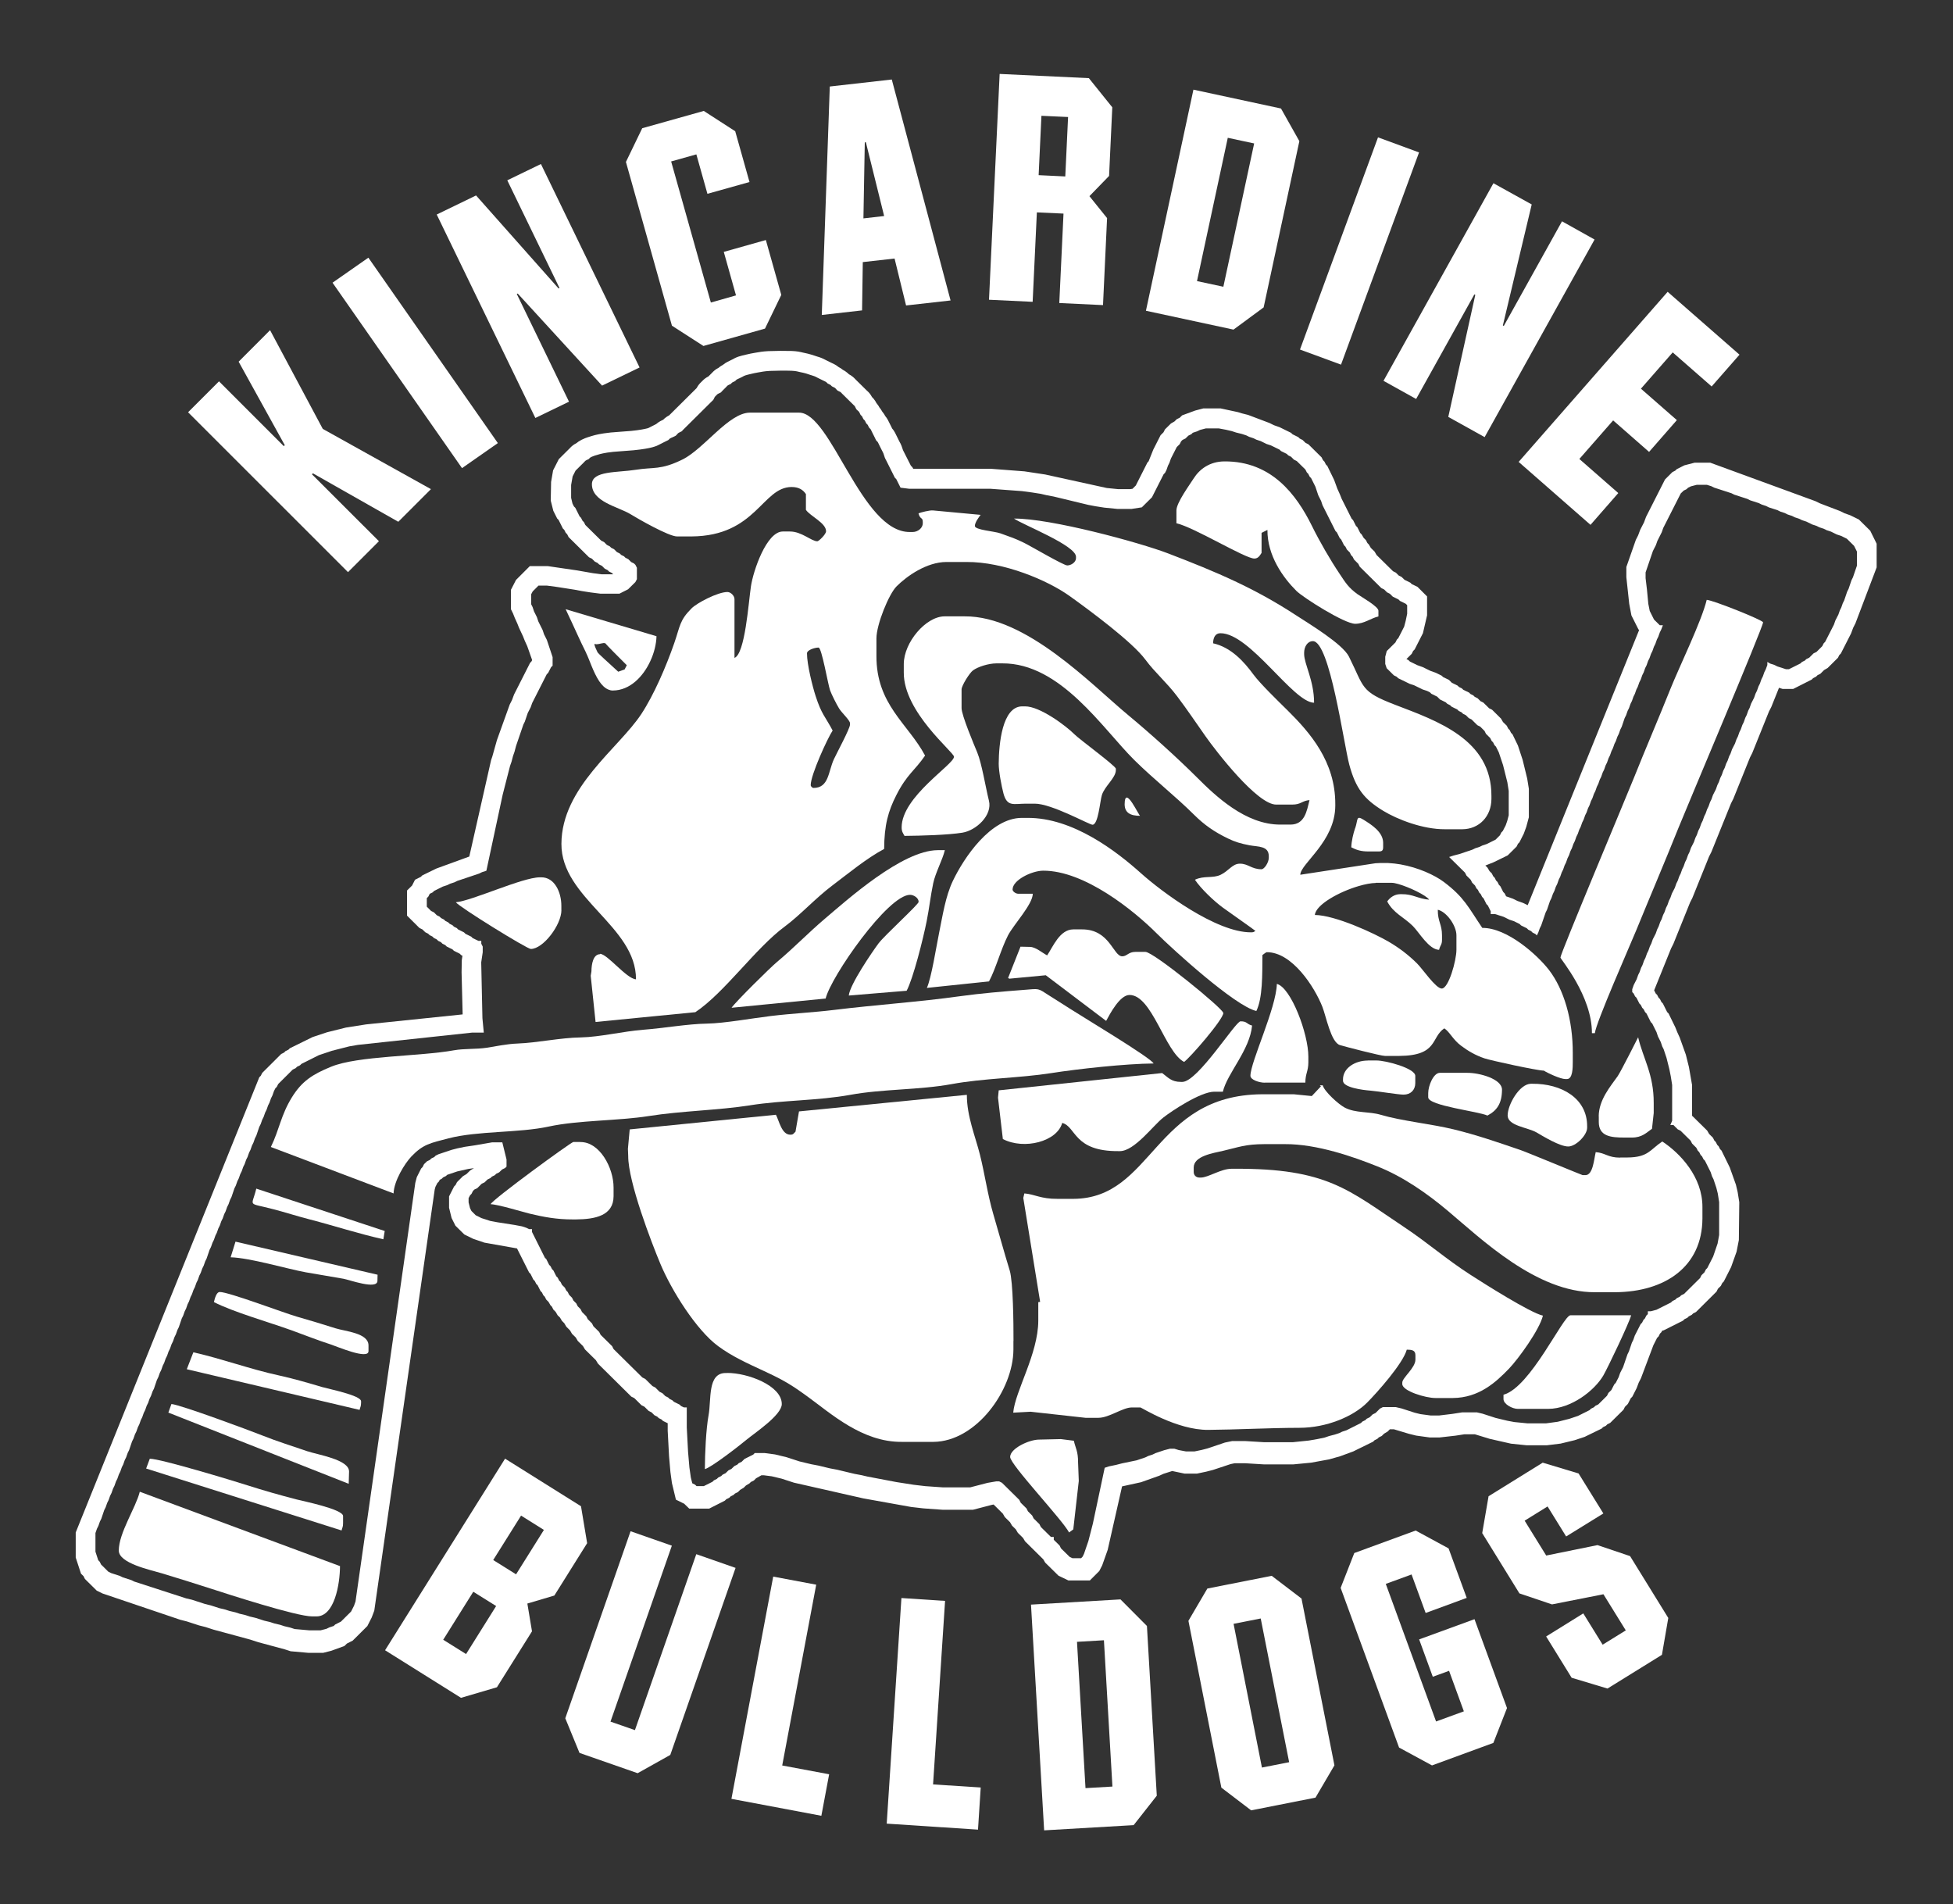
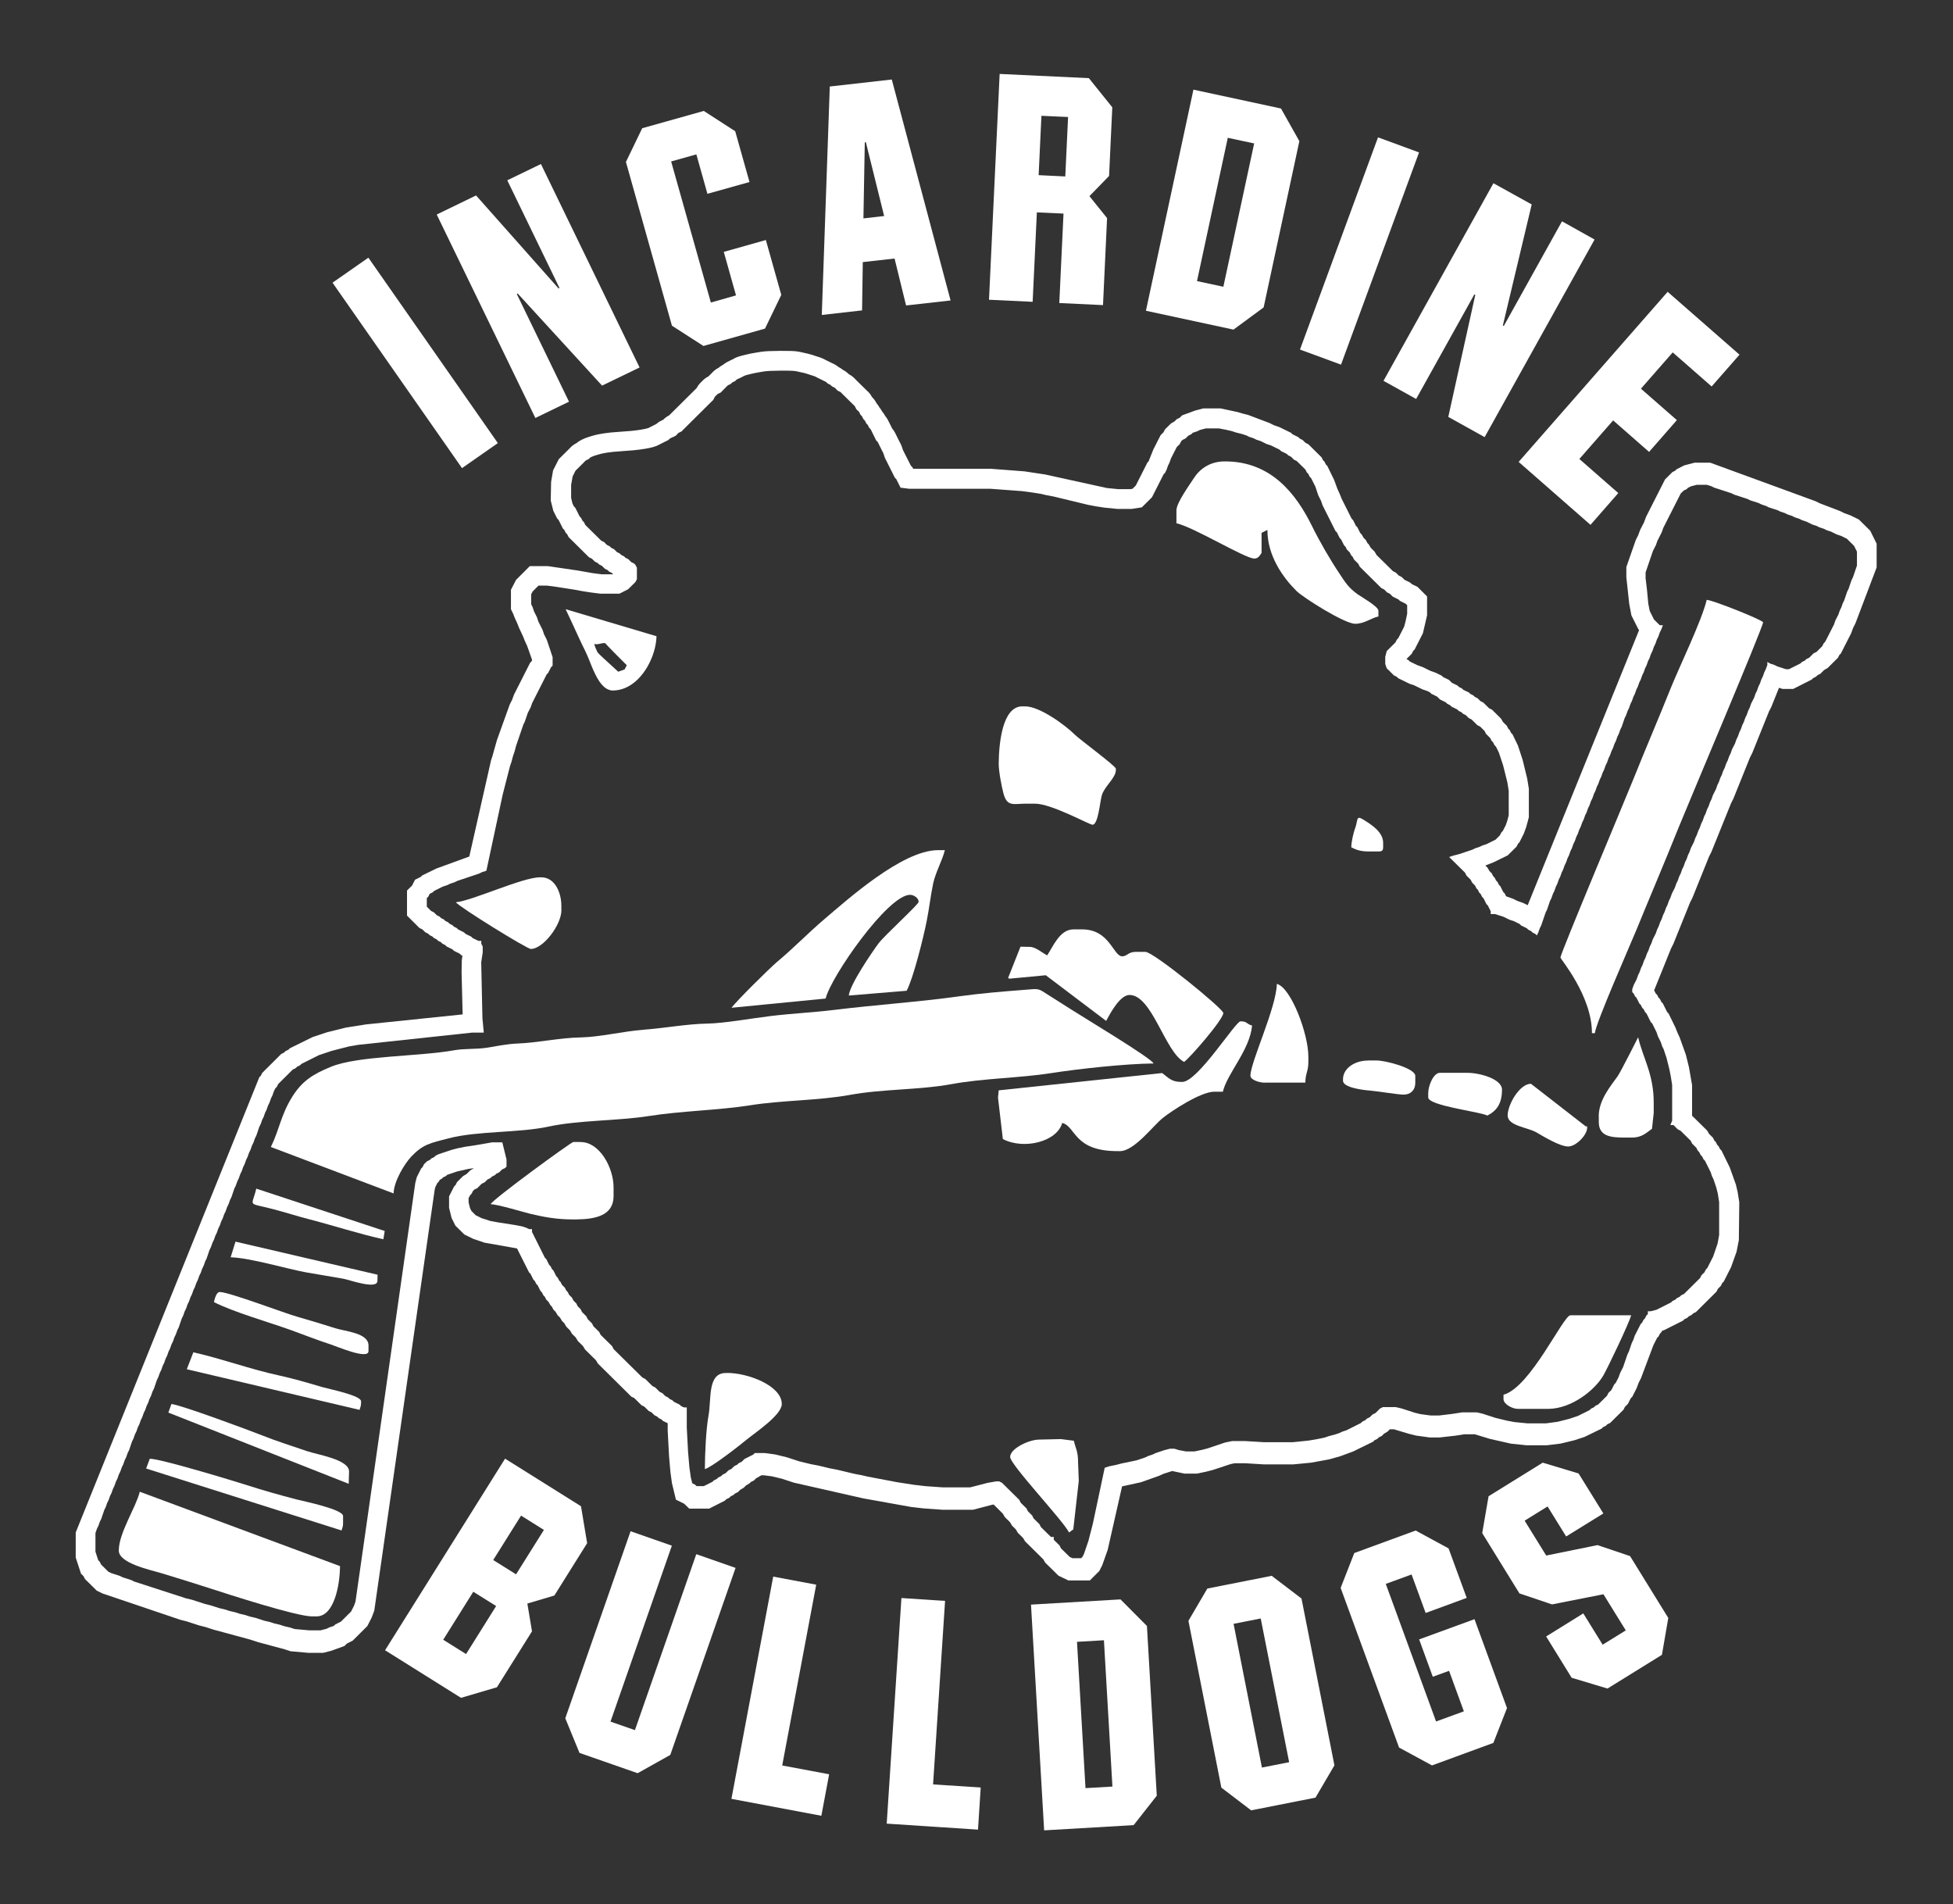
<svg xmlns="http://www.w3.org/2000/svg" id="Layer_2" data-name="Layer 2" viewBox="0 0 273.42 266.58">
  <rect x="0" y="0" width="273.42" height="266.58" fill="#333333" stroke="none" />
  <defs>
    <style>
      .cls-1 {
        fill: #fff;
      }
    </style>
  </defs>
  <g>
    <path class="cls-1" d="M261.9,74.36l-1.66-1.64-1.21-.59-.79-.28-.63-.31-2.8-1.07-.64-.31-14.73-5.39h-2.2l-1.43,.37-1.07,.54-.2,.2-.41,.21-1.03,1.03-2.65,5.23-.29,.78-.53,1.03-.29,.78-.32,.63-1.33,3.8v1.43l.4,3.71,.31,1.64,.98,1.95,.1,.09-15.6,38.52-.64-.31-.79-.28-.63-.31-.96-.34-.21-.41-.2-.2-.4-.8-.2-.2-.2-.4-.2-.2-.2-.4-.2-.2-.2-.4-.32-.32-.28-.48-.3-.3,1.16-.46,1.97-.96,1.24-1.23,.2-.4,.2-.2,.61-1.21,.35-.96,.36-1.34v-3.98l-.23-1.43-.64-2.62-.66-2.01-.76-1.57-.2-.2-.2-.4-.2-.2-.2-.4-.53-.52-.28-.48-1.25-1.24-.41-.2-.81-.8-.4-.2-.4-.4-.4-.2-.2-.2-.4-.2-.2-.2-.81-.39-.2-.2-.4-.19-.2-.2-.81-.4-.4-.4-.81-.39-.21-.2-.81-.4-.78-.28-1.04-.51-.78-.28-1.04-.51-.2-.2-.28-.14,.74-.74,.2-.4,.21-.21,1.16-2.28,.58-2.5v-2.64l-1.34-1.34-.81-.39-.2-.2-.81-.4-.41-.4-.4-.2-.4-.4-.4-.2-2.3-2.27-.28-.48-.53-.52-.28-.48-.2-.2-.2-.4-.32-.32-.28-.48-.2-.2-.4-.8-.2-.2-.4-.8-.2-.2-1.4-2.79-.25-.63-.35-.77-.45-1.23-.96-1.97-.2-.2-.2-.4-.2-.2-.2-.4-1.85-1.83-.4-.2-.41-.4-.4-.2-.2-.2-.81-.4-.2-.2-1.61-.79-.79-.28-.63-.31-2.99-1.13-.91-.23-.51-.16-2.42-.52h-2.43l-1.14,.3-1.82,.67-.35,.34-.41,.2-.31,.31-.5,.29-.84,.83-.2,.4-.41,.41-1.02,2.01-.66,1.65-.16,.16-1.63,3.22-.46,.46-.33,.05h-1.68l-1.6-.16-8.61-1.89-2.91-.44-4.7-.36h-10.87l-.13-.23-.2-.2s-1.06-2.11-1.11-2.19l-.02-.07c-.06-.19-.12-.37-.18-.52-.09-.23-.18-.41-.3-.61l-.43-.87c-.11-.24-.23-.47-.34-.63-.07-.11-.15-.21-.23-.3l-.43-.86c-.11-.24-.24-.48-.35-.64-.07-.11-.14-.2-.22-.29-.05-.1-.11-.21-.19-.32-.07-.11-.15-.2-.22-.29-.06-.11-.12-.22-.18-.3-.07-.11-.14-.2-.22-.29-.05-.1-.11-.21-.19-.31-.07-.11-.15-.21-.22-.29-.06-.11-.12-.22-.17-.3-.15-.23-.31-.41-.45-.54-.05-.1-.11-.19-.15-.26-.22-.33-.45-.55-.63-.7l-1.48-1.46c-.11-.13-.34-.37-.7-.61-.07-.05-.16-.1-.26-.15-.13-.13-.31-.29-.55-.45-.08-.05-.18-.11-.3-.17-.09-.07-.19-.15-.3-.22-.08-.05-.19-.11-.3-.17-.08-.07-.18-.14-.28-.21-.17-.11-.41-.24-.72-.38l-.85-.42c-.17-.09-.34-.18-.57-.27-.17-.07-.39-.14-.6-.2l-.3-.1c-.18-.06-.36-.12-.57-.18-.3-.08-.6-.17-1.03-.25l-.09-.02c-.37-.09-.79-.19-1.54-.22-.8-.03-2.42-.02-3.28,.02-.78,.04-1.29,.13-1.67,.2l-.24,.04c-.44,.07-.74,.14-1.04,.21l-.18,.04c-.4,.09-.79,.19-1.06,.28-.41,.14-.68,.3-.76,.35l-.47,.23c-.24,.11-.47,.24-.63,.34-.11,.07-.22,.15-.31,.23-.12,.06-.22,.12-.3,.18-.11,.07-.22,.15-.3,.23-.12,.06-.23,.12-.32,.18-.34,.23-.56,.47-.68,.6l-.43,.43c-.12,.06-.22,.12-.3,.17-.29,.19-.5,.4-.63,.54-.14,.13-.35,.33-.55,.63-.06,.08-.12,.18-.18,.3l-3.84,3.81c-.12,.06-.22,.12-.31,.18-.23,.15-.41,.31-.53,.44l-.05,.02c-.24,.11-.47,.23-.62,.34-.12,.08-.22,.16-.31,.24l-1.04,.53c-.07,.03-.13,.06-.24,.08-.2,.05-.43,.1-.78,.16-.39,.06-.78,.13-1.45,.19-.34,.03-.83,.07-1.31,.1-.57,.04-1.15,.08-1.54,.12-.78,.08-1.2,.16-1.65,.24-.43,.08-.7,.16-.97,.24l-.1,.03c-.34,.1-.63,.2-.87,.29-.35,.14-.65,.29-.92,.47-.11,.07-.21,.15-.29,.22-.12,.06-.23,.13-.32,.18-.34,.23-.56,.47-.68,.6l-1.47,1.46-.8,1.57-.28,1.62-.05,2.61,.36,1.43,.54,1.08,.2,.2,.6,1.2,.2,.2,.2,.4,.2,.2,.2,.4,2.86,2.83,.41,.2,.4,.4,.4,.2,.2,.2,.4,.2,.4,.4,.4,.2,.2,.2,.4,.2,.17,.18h-1.64l-1.16-.15-2.23-.39-4.1-.6h-2.54l-1.93,1.93-.71,1.38v2.72l.29,.59,.25,.63,.35,.77,.25,.63,.55,1.17,.25,.63,.35,.77,.68,1.93-.09,.18-.2,.21-2.24,4.42-.29,.78-.32,.63-1.79,4.98-.65,2.31-.17,.5-3.05,13.49-4.61,1.68-1.97,.96-.2,.2-.82,.41-.41,.81-.71,.7v3.51l1.74,1.73,.41,.2,.41,.4,.4,.2,.2,.2,.4,.2,.2,.2,.4,.2,.2,.2,.4,.2,.2,.2,.4,.2,.2,.2,.81,.4,.2,.2,.81,.4,.2,.2,.18,.09-.09,.62-.03,1.68,.15,5.91-13.52,1.4-2.81,.44-2.65,.66-2.02,.67-3.19,1.57-.2,.2-.41,.2-.2,.2-.4,.2-2.66,2.65-.2,.4-.21,.21-25.7,63.72v3.51l.74,2.26,.35,.34,.2,.4,1.65,1.63,.81,.4,10.88,3.68,.91,.23,1.72,.56,.91,.23,1.11,.36,5.16,1.4,1.11,.36,3.74,1.01,.8,.26,2.47,.22h2.09l1.14-.29,1.83-.67,.35-.34,.81-.41,2.05-2.04,.61-1.2,.36-.96,8.46-58.95,.1-.37,.27-.53,.21-.21,.13-.25,.26-.13,.2-.2,.41-.2,.16-.16,1.42-.48,1.52-.34,.81-.12-.52,.32-.52,.51-.5,.3-.83,.83-.2,.4-.21,.21-.7,1.38v1.6l.35,1.43,.54,1.08,1.25,1.23,1.22,.6,1.58,.54,4.57,.81,1.69,3.36,.2,.2,.4,.8,.2,.2,.2,.4,.2,.2,.4,.8,.2,.2,.2,.4,.2,.2,.2,.4,.32,.32,.28,.48,.2,.2,.2,.4,.32,.32,.28,.48,.33,.32,.28,.47,.32,.32,.28,.48,.52,.52,.28,.48,.53,.52,.28,.48,.73,.72,.28,.47,1.53,1.51,.29,.48,4.67,4.62,.41,.2,1.01,1,.4,.2,.61,.6,.4,.2,.4,.4,.4,.2,.2,.2,.4,.2,.2,.2,.66,.32v1.05l.19,3.58,.19,2.2,.21,1.54,.56,2.33,1.16,.57,.7,.68h2.8l2.19-1.11,.2-.2,.41-.2,.2-.2,.4-.2,.21-.2,.41-.2,.31-.31,.5-.3,.31-.31,.5-.3,.2-.2,.41-.2,.31-.31,.74-.42h.38l1.08,.14,1.38,.33,1.72,.56,9.71,2.2,6.69,1.2,1.73,.2,2.65,.19h4.3l2.65-.69,.23-.04,1.29,1.28,.28,.48,.73,.72,.28,.48,.52,.51,.29,.49,.73,.72,.28,.47,2.55,2.52,.27,.46,1.86,1.83,1.39,.67h3l1.32-1.32,.41-.8,.77-2.17,2.01-8.88,2.65-.58,2.56-.91,.59-.27,1.22-.39,1.72,.36h1.76l1.28-.27,.94-.24,2.47-.82,.58-.12h1.44l2.63,.16h4.15l2.48-.24,2.52-.46,1.55-.44,1.82-.67,2.79-1.37,.2-.2,.4-.2,.2-.2,.41-.2,.31-.31,.5-.3,.32-.32h.57s2.1,.63,2.1,.63l1.01,.25,1.89,.26h1.41l2.21-.25,1.23-.19h1.49l2.09,.64,2.96,.67,2.21,.23h2.78l1.96-.24,1.94-.47,1.42-.47,2.38-1.16,.2-.2,.4-.2,.2-.2,.4-.2,1.86-1.84,.2-.4,.41-.41,.41-.8,.21-.21,.61-1.2,.29-.77,.32-.63,1.73-4.6,.52-1.03,.21-.21,.2-.4,.2-.2,.1-.2,.23-.06,2.69-1.35,.2-.2,.41-.2,.2-.2,.41-.21,.2-.2,.4-.2,2.87-2.85,.2-.4,.41-.41,.2-.4,.21-.21,1.02-2.01,.77-2.16,.32-1.63,.06-5.3-.23-1.43-.24-1.02-.86-2.41-1.16-2.37-.2-.2-.2-.4-.2-.2-.2-.4-.2-.2-.2-.4-.52-.51-.29-.49-2.06-2.03-.05-.03v-4.31l-.44-2.52-.43-1.73-.86-2.4-.35-.77-.25-.63-.96-1.97-.2-.2-.6-1.2-.2-.2-.2-.41-.2-.2-.2-.39-.2-.2-.22-.44,2.37-5.87,.32-.63,2.34-5.8,.32-.63,2.34-5.8,.32-.63,2.75-6.81,.32-.63,2.34-5.8,.32-.63,2.34-5.81,.32-.62,1.08-2.69,.5,.16h1.49l2.59-1.31,.2-.2,.41-.21,.2-.2,.4-.2,.52-.52,.5-.29,1.44-1.43,.2-.39,.21-.21,1.43-2.81,.29-.78,.32-.63,2.97-7.83v-3.32l-.89-1.8Zm-1.87,4.65l-.62,1.81-.2,.4-.41,1.21-.2,.4-.41,1.21-.2,.4-.21,.6-.2,.4-.21,.6-.41,.8-.21,.6-1.23,2.41-.2,.2-.2,.4-.81,.81-.41,.2-.61,.61-.41,.2-.2,.2-.41,.2-.2,.2-1.62,.81h-.41l-1.21-.39-.4-.2-.61-.2-.39-.23v.43s-.22,.6-.22,.6l-.2,.4-.21,.6-.2,.4-.21,.6-.2,.4-.21,.6-.2,.4-.21,.6-.41,.8-.21,.6-.2,.4-.21,.6-.2,.4-.21,.6-.2,.4-.21,.6-.2,.4-.21,.6-.2,.4-.21,.6-.41,.8-.21,.6-.2,.4-.21,.6-.2,.4-.21,.6-.2,.4-.21,.6-.2,.4-.21,.6-.2,.4-.21,.6-.41,.8-.21,.6-.2,.4-.21,.6-.2,.4-.21,.6-.2,.4-.21,.6-.2,.4-.21,.6-.2,.4-.21,.6-.2,.4-.21,.6-.41,.8-.21,.6-.2,.4-.21,.6-.2,.4-.21,.6-.2,.4-.21,.6-.2,.4-.21,.6-.2,.4-.21,.6-.41,.8-.21,.6-.2,.4-.21,.6-.2,.4-.21,.6-.2,.4-.21,.6-.2,.4-.21,.6-.2,.4-.21,.6-.41,.8-.21,.6-.2,.4-.21,.6-.2,.4-.21,.6-.2,.4-.21,.6-.2,.4-.21,.6-.2,.4-.21,.6-.41,.8-.21,.6v.4l.2,.2,.2,.4,.2,.2,.4,.8,.2,.2,.2,.4,.2,.2,.2,.4,.2,.2,.6,1.2,.2,.2,.6,1.2,.2,.6,.4,.8,.2,.6,.2,.4,.4,1.2,.4,1.6,.2,1,.19,1.2v5.01l-.25,.6h.43l.6,.6,.4,.2,1.41,1.39,.2,.4,.6,.6,.2,.4,.2,.2,.2,.4,.2,.2,.2,.4,.2,.2,.8,1.6,.2,.6,.2,.4,.4,1.2,.2,.8,.19,1.2v4.61l-.22,1.2-.62,1.81-.82,1.61-.2,.2-.2,.4-.41,.4-.2,.4-2.24,2.22-.41,.2-.2,.2-.41,.2-.2,.2-.41,.2-.2,.2-2.03,1.02-.81,.21h-.4v.4l-.21,.2-.2,.4-.2,.2-.2,.4-.2,.2-.82,1.61-.21,.6-.2,.4-.41,1.21-.2,.4-.62,1.81-.41,.8-.21,.6-.41,.8-.2,.2-.41,.8-.41,.4-.2,.4-1.22,1.21-.41,.2-.2,.2-.41,.2-.2,.2-1.62,.81-1.22,.41-1.62,.41-1.62,.22h-2.63l-1.82-.18-1.01-.19-1.62-.39-1.82-.59-.81-.19h-2.02l-1.42,.22-1.82,.22h-1.21l-1.42-.19-.81-.2-1.82-.59-.81-.19h-1.82l-.41,.21-.61,.61-.41,.2-.41,.4-.41,.2-.2,.2-.41,.2-.2,.2-2.03,1.02-.61,.2-.41,.2-.61,.2-.81,.21-.61,.21-1.01,.21-1.22,.21-2.23,.23h-4.05l-2.63-.16h-1.82l-1.01,.21-2.43,.82-.81,.21-1.01,.21h-1.21l-1.01-.19-.61-.19h-.61l-.81,.21-1.22,.41-.41,.2-.61,.2-.41,.2-1.22,.41-2.03,.42-.81,.21-1.01,.21-.61,.2-1.66,7.83-.62,2.41-.62,1.81-.2,.4-.2,.21h-1.21l-.4-.19-1.21-1.19-.2-.4-.81-.8v-.4h-.4l-1.41-1.39-.2-.4-.81-.8-.2-.4-.6-.6-.2-.4-.81-.8-.2-.4-2.42-2.39-.4-.2h-.4l-1.22,.21-2.43,.63h-3.85l-2.43-.17-1.62-.19-2.43-.38-4.05-.77-.81-.19-1.01-.19-2.43-.58-1.01-.19-1.62-.39-1.01-.19-1.62-.39-1.82-.59-1.62-.39-1.42-.19h-1.42l-.2,.21-1.22,.61-.41,.4-.41,.2-.2,.2-.41,.2-.41,.4-.41,.2-.41,.4-.41,.2-.2,.2-.41,.2-.2,.2-.41,.2-.2,.2-1.22,.61h-1.01l-.2-.2-.4-.2-.2-.8-.2-1.4-.19-2.2-.18-3.41v-2.81h-.4l-.4-.19-.2-.2-.81-.4-.2-.2-.4-.2-.2-.2-.4-.2-.4-.4-.4-.2-.6-.6-.4-.2-1.01-1-.4-.2-4.03-3.98-.2-.4-1.61-1.59-.2-.4-.81-.8-.2-.4-.6-.6-.2-.4-.6-.6-.2-.4-.4-.4-.2-.4-.4-.4-.2-.4-.4-.4-.2-.4-.2-.2-.2-.4-.4-.4-.2-.4-.2-.2-.2-.4-.2-.2-.4-.8-.2-.2-.2-.4-.2-.2-.4-.8-.2-.2-1.8-3.6v-.4h-.4l-.4-.19-.61-.2-1.01-.19-2.43-.38-1.01-.19-1.21-.39-.81-.4-.6-.6-.2-.4-.2-.8v-.6l.21-.4,.2-.2,.2-.4,.2-.2,.41-.2,.61-.61,.41-.2,.41-.4,.41-.2,.2-.2,.41-.2,.2-.2,.41-.2,.41-.4,.41-.2,.21-.2v-1l-.59-2.4h-1.42l-2.43,.42-1.42,.21-1.01,.21-.81,.21-1.83,.61-.41,.2-.2,.2-.41,.2-.2,.2-.41,.2-.41,.4-.2,.4-.2,.2-.61,1.21-.21,.8-8.37,58.6-.21,.6-.41,.81-1.42,1.41-.81,.41-.2,.2-.61,.2-.41,.2-.81,.21h-1.62l-2.02-.18-.61-.2-.81-.19-.61-.2-.81-.19-.61-.2-.81-.19-1.21-.39-.81-.19-.61-.2-.81-.19-.61-.2-.81-.19-.61-.2-.81-.19-1.21-.39-.81-.2-1.82-.59-.81-.19-7.28-2.36-.4-.2-1.21-.39-.4-.2-1.21-.39-.4-.2-1.01-1-.2-.4-.2-.2-.39-1.2v-2.61l.21-.6,.2-.4,.21-.6,.2-.4,.41-1.21,.2-.4,.21-.6,.2-.4,.21-.6,.2-.4,.21-.6,.2-.4,.21-.6,.2-.4,.21-.6,.2-.4,.21-.6,.2-.4,.21-.6,.2-.4,.21-.6,.2-.4,.41-1.21,.2-.4,.21-.6,.2-.4,.21-.6,.2-.4,.21-.6,.2-.4,.21-.6,.2-.4,.21-.6,.2-.4,.21-.6,.2-.4,.21-.6,.2-.4,.41-1.21,.2-.4,.21-.6,.2-.4,.21-.6,.2-.4,.21-.6,.2-.4,.21-.6,.2-.4,.21-.6,.2-.4,.21-.6,.2-.4,.21-.6,.2-.4,.41-1.21,.2-.4,.21-.6,.2-.4,.21-.6,.2-.4,.21-.6,.2-.4,.21-.6,.2-.4,.21-.6,.2-.4,.21-.6,.2-.4,.21-.6,.2-.4,.21-.6,.2-.4,.41-1.21,.2-.4,.21-.6,.2-.4,.21-.6,.2-.4,.21-.6,.2-.4,.21-.6,.2-.4,.21-.6,.2-.4,.21-.6,.2-.4,.21-.6,.2-.4,.41-1.21,.2-.4,.21-.6,.2-.4,.21-.6,.2-.4,.21-.6,.2-.4,.21-.6,.2-.4,.21-.6,.2-.4,.21-.6,.2-.4,.21-.6,.2-.4,.41-1.21,.2-.4,.21-.6,.2-.4,.21-.6,.2-.4,.21-.6,.2-.4,.21-.6,.2-.4,.21-.6,.2-.4,.2-.2,.2-.4,2.03-2.02,.41-.2,.2-.2,.41-.2,.2-.2,2.44-1.22,1.82-.61,2.43-.62,1.22-.21,16-1.72h1.62l-.19-2.01-.17-7.82,.21-1.41v-.8l-.2-.4v-.4h-.4l-.81-.39-.2-.2-.81-.4-.2-.2-.81-.4-.2-.2-.4-.2-.2-.2-.4-.2-.2-.2-.4-.2-.2-.2-.4-.2-.2-.2-.4-.2-.4-.4-.4-.2-.6-.6v-1.2l.21-.2,.2-.4,.41-.2,.2-.2,1.22-.61,.61-.2,.41-.2,.61-.2,.41-.2,3.04-1.02,.41-.2,.61-.2,2.28-10.64,1.03-4.02,.21-.6,.21-.8,.21-.6,.21-.8,1.03-3.01,.2-.4,.41-1.21,.41-.8,.21-.6,2.04-4.02,.2-.2,.41-.8,.21-.2v-1.2l-.8-2.4-.4-.8-.2-.6-.6-1.2-.2-.6-.4-.8-.2-.6-.2-.4v-1.4l.21-.4,.81-.81h1.21l1.42,.19,2.43,.38,1.01,.19,1.21,.19,1.42,.18h2.63l1.22-.62,1.02-1.01,.21-.4v-1.6l-.2-.4-.2-.2-.4-.2-.4-.4-.4-.2-.2-.2-.4-.2-.2-.2-.4-.2-.4-.4-.4-.2-.2-.2-.4-.2-.4-.4-.4-.2-2.22-2.19-.2-.4-.2-.2-.2-.4-.2-.2-.6-1.2-.2-.2-.2-.4-.19-.8v-1.8l.21-1.2,.41-.81,1.22-1.21c.07-.07,.1-.13,.2-.2,.1-.07,.3-.14,.41-.2,.1-.07,.1-.13,.2-.2,.1-.07,.24-.14,.41-.2,.17-.07,.37-.14,.61-.2,.24-.07,.44-.14,.81-.21,.37-.07,.71-.14,1.42-.21,.71-.07,2.09-.15,2.84-.22,.74-.07,1.18-.14,1.62-.21,.44-.07,.74-.14,1.01-.21,.27-.07,.44-.14,.61-.2,.17-.07,.27-.14,.41-.2l.81-.41c.14-.07,.3-.14,.41-.2,.1-.07,.1-.13,.2-.2,.1-.07,.27-.14,.41-.2,.14-.07,.3-.13,.41-.2,.1-.07,.14-.13,.2-.2,.07-.07,.1-.13,.2-.2,.1-.07,.3-.14,.41-.2,.1-.07,.14-.13,.2-.2,.07-.07,4-3.97,4.07-4.04,.07-.07,.13-.1,.2-.2,.07-.1,.14-.3,.2-.4,.07-.1,.14-.13,.2-.2,.07-.07,.1-.13,.2-.2,.1-.07,.3-.14,.41-.2,.1-.07,.14-.13,.2-.2l.61-.61c.07-.07,.1-.13,.2-.2,.1-.07,.3-.14,.41-.2,.1-.07,.1-.13,.2-.2,.1-.07,.3-.14,.41-.2,.1-.07,.1-.13,.2-.2,.1-.07,.27-.14,.41-.2l.41-.2c.14-.07,.2-.13,.41-.2,.2-.07,.51-.14,.81-.21,.3-.07,.57-.14,1.01-.21,.44-.07,.84-.17,1.62-.21,.78-.04,2.33-.05,3.04-.02,.71,.03,.88,.13,1.21,.19,.34,.06,.57,.13,.81,.19,.24,.07,.4,.13,.61,.2,.2,.07,.44,.13,.61,.2,.17,.07,.27,.13,.4,.2l.81,.4c.13,.07,.3,.13,.4,.2,.1,.07,.1,.13,.2,.2,.1,.07,.3,.13,.4,.2,.1,.07,.1,.13,.2,.2,.1,.07,.3,.13,.4,.2,.1,.07,.13,.13,.2,.2,.07,.07,.1,.13,.2,.2,.1,.07,.3,.13,.4,.2,.1,.07,.13,.13,.2,.2,.07,.07,1.55,1.53,1.61,1.59,.07,.07,.13,.1,.2,.2,.07,.1,.13,.3,.2,.4,.07,.1,.13,.13,.2,.2,.07,.07,.13,.1,.2,.2,.07,.1,.13,.3,.2,.4,.07,.1,.13,.1,.2,.2,.07,.1,.13,.3,.2,.4,.07,.1,.13,.1,.2,.2,.07,.1,.13,.3,.2,.4,.07,.1,.13,.1,.2,.2,.07,.1,.13,.3,.2,.4,.07,.1,.13,.1,.2,.2,.07,.1,.13,.27,.2,.4l.4,.8c.07,.13,.13,.3,.2,.4,.07,.1,.13,.1,.2,.2,.07,.1,.13,.27,.2,.4l.4,.8c.07,.13,.13,.23,.2,.4,.07,.17,.13,.43,.2,.6,.07,.17,.13,.27,.2,.4l1.2,2.4,.2,.2,.6,1.2,1.21,.15h11.34l4.45,.33,1.42,.19,1.21,.19,.81,.19,1.01,.19,4.85,1.17,1.01,.19,1.21,.19,1.82,.18h2.02l1.42-.22,1.42-1.41,1.63-3.22,.2-.2,.2-.4,.21-.6,.2-.4,.21-.6,.82-1.61,.41-.4,.2-.4,.2-.2,.41-.2,.41-.4,.41-.2,.2-.2,.61-.2,.41-.2,.81-.21h1.82l1.01,.19,.81,.19,.61,.2,.81,.2,.61,.2,.4,.2,.61,.2,.4,.2,.61,.2,.81,.4,.61,.2,1.21,.59,.2,.2,.81,.4,.2,.2,.4,.2,.4,.4,.4,.2,1.21,1.19,.2,.4,.2,.2,.2,.4,.2,.2,.6,1.2,.4,1.2,.4,.8,.2,.6,1.81,3.6,.2,.2,.4,.8,.2,.2,.4,.8,.2,.2,.2,.4,.4,.4,.2,.4,.2,.2,.2,.4,.6,.6,.2,.4,3.02,2.99,.4,.2,.4,.4,.4,.2,.4,.4,.81,.4,.2,.2,.81,.4,.2,.2v1.2l-.21,1-.21,.8-.82,1.61-.2,.2-.2,.4-1.22,1.21-.21,.8v1l.2,.6,1.01,1,.4,.2,.2,.2,1.62,.79,.61,.2,1.21,.59,.61,.2,.4,.2,.2,.2,.81,.4,.4,.4,.81,.4,.2,.2,.4,.2,.2,.2,.81,.4,.2,.2,.4,.2,.2,.2,.4,.2,.4,.4,.4,.2,.81,.8,.4,.2,.6,.6,.2,.4,.6,.6,.2,.4,.2,.2,.2,.4,.2,.2,.4,.8,.6,1.8,.6,2.4,.19,1.2v3.41l-.21,.8-.21,.6-.41,.8-.2,.2-.2,.4-.61,.61-1.22,.61-.61,.2-.41,.2-.61,.2-.41,.2-1.82,.61-.81,.21-.61,.2,2.22,2.19,.2,.4,.6,.6,.2,.4,.4,.4,.2,.4,.2,.2,.2,.4,.2,.2,.2,.4,.2,.2,.4,.8,.2,.2,.4,.8v.4h.61l1.21,.39,.81,.4,.61,.2,.81,.4,.2,.2,.81,.4,.2,.2,.4,.2,.2,.2,.4,.2,.2,.2,.2-.4,.21-.6,.2-.4,.62-1.81,.2-.4,.41-1.21,.2-.4,.21-.6,.2-.4,.21-.6,.2-.4,.21-.6,.2-.4,.21-.6,.2-.4,.21-.6,.2-.4,.21-.6,.2-.4,.21-.6,.2-.4,.21-.6,.2-.4,.21-.6,.2-.4,.21-.6,.2-.4,.21-.6,.2-.4,.21-.6,.2-.4,.21-.6,.2-.4,.21-.6,.2-.4,.21-.6,.2-.4,.21-.6,.2-.4,.21-.6,.2-.4,.21-.6,.2-.4,.21-.6,.2-.4,.21-.6,.2-.4,.21-.6,.2-.4,.21-.6,.2-.4,.21-.6,.2-.4,.21-.6,.2-.4,.41-1.21,.2-.4,.21-.6,.2-.4,.21-.6,.2-.4,.21-.6,.2-.4,.21-.6,.2-.4,.21-.6,.2-.4,.21-.6,.2-.4,.21-.6,.2-.4,.21-.6,.2-.4,.21-.6,.2-.4,.21-.6,.2-.4,.21-.6,.2-.4,.21-.6,.2-.4,.23-.6h-.43l-.81-.8-.6-1.2-.2-1-.19-2-.19-1.6v-.8l1.03-3.01,.41-.8,.21-.6,.61-1.21,.21-.6,2.45-4.83,.41-.4,.41-.2,.2-.2,.41-.2,.81-.21h1.42l.61,.19,.4,.2,2.43,.79,.4,.2,1.82,.59,.4,.2,1.21,.39,.4,.2,.61,.2,.4,.2,1.21,.39,.4,.2,.61,.2,.4,.2,.61,.2,.4,.2,.61,.2,.4,.2,.61,.2,.81,.4,.61,.2,.4,.2,.61,.2,.4,.2,.61,.2,.81,.4,.61,.2,.81,.4,1.01,1,.4,.8v2.21Z" />
    <path class="cls-1" d="M123.03,132.01c-.91,1.22-4.07,5.84-4.2,7.35l8.1-.67c.92-1.72,2.32-7.31,2.8-9.72,.38-1.91,.54-3.52,.92-5.33,.31-1.47,1.3-3.26,1.63-4.63h-1.01c-4.99,.03-12.68,6.97-15.78,9.59-2.3,1.95-4.35,4.09-6.71,6.06-.98,.82-5.79,5.57-6.36,6.41l13.17-1.29c.73-3.05,8.7-14.5,11.81-14.52,.52,0,1.21,.43,1.21,.99,0,.35-4.78,4.7-5.58,5.77Z" />
    <path class="cls-1" d="M177.08,151.55h5.67c0-1.28,.41-1.55,.42-2.83v-.8c.01-3.18-2.42-9.68-4.41-10.19-.09,3.41-3.69,10.92-3.7,12.86,0,.57,1.23,.97,2.02,.97Z" />
    <path class="cls-1" d="M139.72,153.65l.68,5.8c3,1.55,7.6,.34,8.31-2.26,1.96,.51,1.56,4,7.88,3.95h.2c2.04-.01,4.65-3.59,6.06-4.69,1.25-.98,5.22-3.61,7.14-3.63h1.21c.62-2.59,3.79-5.85,4.09-9.26-.81-.21-.66-.6-1.62-.59-.7,0-5.98,8.46-8.14,8.48h-.2c-1.37,0-1.82-.65-2.63-1.24l-22.88,2.42-.1,1.02Z" />
    <path class="cls-1" d="M171.25,141.79c0-.59-9.77-8.55-10.89-8.54h-1.42c-.95,0-1.16,.61-1.82,.62-1.29,0-1.73-3.79-5.65-3.77h-1.21c-1.91,.01-2.85,2.45-3.66,3.64-.69-.36-1.62-1.19-2.42-1.19l-1.31-.03-1.74,4.39,.19,.09,5.09-.48,8.45,6.39c.53-.98,1.91-3.62,3.26-3.63,3.17-.02,4.97,7.98,7.65,9.37,.77-.51,5.49-5.93,5.5-6.86Z" />
    <path class="cls-1" d="M78.59,127.4v-.6c0-1.93-.96-4-2.81-3.99h-.2c-2.5,.02-9.45,3.28-11.76,3.49,.43,.64,9.98,6.55,10.5,6.54,1.73-.01,4.27-3.36,4.28-5.44Z" />
    <path class="cls-1" d="M143.65,112.5h1.21c2.33-.02,7.64,2.95,8.09,2.95,.81,0,1.04-3.25,1.31-4.14,.38-1.25,1.95-2.41,1.96-3.5v-.2c0-.38-5.1-4.11-5.8-4.82-1.15-1.16-4.83-3.93-6.92-3.91h-.4c-2.8,.02-3.26,5.28-3.28,8.04,0,1.06,.39,3.1,.66,4.13,.51,1.93,1.41,1.46,3.16,1.45Z" />
-     <path class="cls-1" d="M157.45,112.58c0,1.19,.8,1.63,2.19,1.62-.13,.2-2.17-4.49-2.19-1.62Z" />
-     <path class="cls-1" d="M84.03,133.57c-.99,0-1.22,1.38-1.23,2.41l-.1,.61,.68,6.47,13.97-1.37c4.1-2.74,8.42-8.97,12.53-12,2.15-1.59,4.29-3.96,6.64-5.73,2.22-1.67,4.81-3.82,7.26-5.12,.02-3.34,.56-5.29,1.72-7.56,1.48-2.91,2.58-3.41,4.01-5.51-2.36-4.45-6.85-7.12-6.81-13.99v-2.41c0-1.96,1.75-6.23,2.82-7.29,1.46-1.46,4.21-3.39,6.95-3.41h2.83c5.22-.04,11.36,2.55,14.47,4.78,2.79,2,8.73,6.39,10.57,8.87,1.38,1.86,2.97,3.18,4.46,5.15,1.4,1.85,2.67,3.75,3.99,5.62,1.42,2.02,7.22,9.56,9.88,9.54h2.23c1.26,0,1.36-.53,2.43-.63-.38,1.57-.68,3.42-2.65,3.43h-1.42c-4.88,.03-9.12-4.04-11.66-6.58-2.85-2.84-6.57-6.19-9.67-8.76-5.13-4.25-14.23-13.87-22.87-13.81h-2.83c-2.63,.02-5.69,3.66-5.7,6.67v1.2c-.03,5.54,7.03,11.14,7.03,11.78,0,1.1-7.31,5.57-7.33,9.88,0,.61,.19,.81,.4,1.2,2.31-.02,6.08-.12,8.11-.45,1.91-.31,4.23-2.43,3.71-4.48-.47-1.89-1-5.22-1.64-6.76-.41-.99-2.2-5.22-2.19-6.2v-2.61c0-.54,1.12-2.31,1.59-2.66,.67-.5,2.14-.98,3.29-.99h.81c8.18-.06,14.07,9.16,18.51,13.55,2.79,2.75,5.67,4.98,8.37,7.66,1.41,1.4,2.8,2.37,4.72,3.3,1.01,.49,1.79,.72,3.05,.96,1.19,.22,2.68,.06,2.67,1.54v.2c0,.66-.62,1.61-1.02,1.61-1.4,0-1.87-.79-3.03-.78-1.05,0-1.56,1.02-2.7,1.56-1.09,.52-2.33,.08-3.59,.69,.85,1.26,2.63,2.96,3.91,3.9,.55,.41,4.51,3.18,4.56,3.26-.25,.14-.22,.2-.61,.2-4.9,.03-12.59-5.74-15.4-8.26-3.45-3.09-9.53-7.8-15.91-7.76h-.81c-4.36,.03-8.07,5.56-9.63,8.82-1.04,2.19-1.42,4.81-1.94,7.35-.38,1.86-1.07,6.27-1.7,7.63l8.7-.91c.98-1.83,1.64-4.45,2.66-6.44,.77-1.49,3.46-4.34,3.47-5.83h-2.02c-.39,0-.81-.34-.81-.59,0-1.33,2.68-2.62,4.26-2.64,5.85-.04,12.82,5.68,15.9,8.76,2.28,2.28,11.02,10.22,13.97,10.88,.89-1.82,.83-5.09,.85-7.83,.16-.11,.5-.4,.61-.4,3.55-.02,6.69,4.87,7.78,7.64,.53,1.34,1.2,4.97,2.45,5.36,.71,.22,5.73,1.52,6.31,1.52h2.02c5.44-.04,4.4-2.6,6.29-3.86,.79,.52,1.17,1.55,2.36,2.44,.99,.74,2,1.33,3.26,1.76,.85,.29,7.41,1.72,8.32,1.72,.47,.31,2.33,1.19,3.03,1.18h.2c.81,0,.82-1.57,.82-2.41v-1.2c.02-4.66-1.24-8.94-3.33-11.66-1.63-2.11-5.86-5.92-9.34-5.89-1.95-2.88-2.51-4.27-5.38-6.43-1.28-.96-3.57-2.02-6.07-2.46-.56-.1-1.14-.16-1.71-.19h-1.2c-.2,.01-.4,.01-.6,.03l-10.52,1.61c.04-1.57,4.88-4.63,4.9-9.66v-.2c.03-5.98-3.55-10.05-6.67-13.14-1.27-1.25-3.84-3.74-4.79-5.03-1.3-1.78-3.12-3.81-5.65-4.37,.02-.77,.29-1.41,1.02-1.41,4.15-.03,10.17,9.69,13.12,9.73,.01-3.07-1.39-5.44-1.39-6.81v-.2c0-.78,.44-1.61,1.22-1.61,2.37-.02,4.31,14.32,5.1,17.29,.91,3.37,2.1,4.84,4.75,6.46,1.97,1.2,5.54,2.6,8.65,2.58h2.43c2.35-.02,4.06-1.79,4.07-4.25v-.4c.04-7.93-7.62-10.52-13.48-12.77-4.9-1.88-4.28-2.37-6.47-6.75-.89-1.77-5.52-4.56-7.43-5.8-5.77-3.77-11.04-6.02-17.85-8.63-3.98-1.53-16.47-4.93-21.61-4.89,1.33,.91,8.69,3.77,8.68,5.35v.2c0,.57-.7,1.01-1.22,1.01-.52,0-5.12-2.71-6.06-3.17-1.32-.64-1.77-.77-3.3-1.32-.87-.31-3.58-.47-3.58-1.04,0-.48,.6-1.29,.81-1.55l-6.67-.62c-.45-.05-1.74,.28-2.03,.41,.24,.92,.6,.5,.6,1.2v.2c0,.62-.65,1.21-1.42,1.21h-.4c-6.78,.05-11-16.74-15.51-16.71h-6.88c-2.97,.02-6.42,5.09-9.47,6.58-3.06,1.49-3.95,1.01-6.51,1.42-2.57,.41-6.12,.12-6.13,2.01-.01,2.5,3.7,3.16,5.41,4.21,1,.62,5.36,3.12,6.51,3.11h2.02c9.06-.06,9.89-6.89,14-6.92,1.02,0,1.6,.38,2.02,.99v2.21c.6,.88,2.82,1.83,2.82,2.99,0,.44-1.03,1.41-1.22,1.41-.83,0-2.2-1.38-3.84-1.37h-1.01c-2.26,.02-4.12,5.47-4.45,7.69-.33,2.22-.82,9.46-2.3,10v-8.22c0-.47-.52-1-.99-1-1.36,0-4.28,1.54-5.02,2.29-1.69,1.69-1.58,2.43-2.42,4.86-1.15,3.31-2.86,7.27-4.62,9.94-3.16,4.8-11.15,10.24-11.18,18.16-.04,7.63,10.48,11.53,10.44,18.97-1.36-.1-4.01-3.58-5.05-3.57Zm108.57-9.99h2.23c.21,0,.53,.05,.9,.16,1.49,.42,3.92,1.56,4.35,2.2-1.56-.12-2.25-.79-3.84-.77h-.2c-.84,0-1.48,.51-1.83,1.02,.89,1.67,2.3,2.16,3.58,3.43,.89,.88,2.25,3.31,3.68,3.34,.17-.7,.41-.68,.41-1.41v-.6c0-1.6-.6-1.91-.59-3.6,1.25,.28,2.62,2.25,2.61,3.59v2.01c0,1.5-1.09,5.42-2.05,5.43-.85,0-2.69-2.76-3.48-3.53-1.19-1.18-2.51-2.18-3.98-3.04-1.98-1.15-7.41-3.69-10.31-3.73,.13-1.44,3.4-3.25,6.15-4.05,.89-.26,1.72-.42,2.38-.43Zm-76.39-26.95c.22,.61,.88,1.91,1.26,2.54,.38,.62,1.53,1.66,1.53,2.07v.2c0,.54-1.89,4.05-2.25,4.83-.81,1.75-.69,4.02-2.85,4.03-.18,0-.4-.22-.4-.4,0-1.44,2.38-6.61,3.07-7.64-1.07-2.02-1.54-2.23-2.38-4.82-.42-1.28-1.22-4.44-1.21-5.98,0-.47,1.07-.81,1.62-.81,.44,0,1.32,5.17,1.61,5.98Z" />
    <path class="cls-1" d="M16.63,217.05c0,1.79,4.43,2.71,6.03,3.19,2.28,.69,4.56,1.4,6.88,2.15,2.29,.74,12,3.9,14.18,3.88h.61c2.49-.02,3.26-4.47,3.27-7.04l-28.03-10.41c-.57,2.27-2.93,5.75-2.94,8.22Z" />
    <path class="cls-1" d="M176.62,77.39v-2.8l.82-.41c-.02,3.6,2.17,6.66,4.06,8.54,.95,.94,6.74,4.61,8.23,4.6,1.27,0,2.14-.76,3.25-1.03v-.8c0-.58-2.34-1.9-2.91-2.3-1.31-.95-1.68-1.6-2.53-2.87-1.32-1.97-2.78-4.49-3.88-6.72-2.18-4.4-5.67-9.05-12.24-9.01-2.06,.01-3.49,1.09-4.31,2.39-.56,.89-2.41,3.39-2.41,4.47v1.8c2.46,.55,9.62,4.95,10.91,4.94,.57,0,.79-.47,1.02-.81Z" />
    <path class="cls-1" d="M201.58,150.18c-.9,0-1.63,1.82-1.63,2.83v.6c0,1.18,7.03,1.96,8.29,2.55,1.31-.69,2.03-1.66,2.04-3.62,0-1.51-3.15-2.37-4.85-2.36h-3.85Z" />
    <path class="cls-1" d="M189.72,115.92c-.25,.72-.52,1.84-.54,2.69,.69,.36,1.36,.59,2.43,.58h1.42c.47,0,.61-.15,.61-.61v-.6c0-1.55-1.72-2.59-2.78-3.25-1.03-.64-.73,.04-1.13,1.19Z" />
    <path class="cls-1" d="M191.47,148.46c-1.77,.01-3.45,1.06-3.45,2.63v.2c0,.95,2.77,1.3,3.83,1.38,1.08,.09,3.96,.57,4.66,.56,.98,0,1.63-.65,1.63-1.62v-1c0-1.06-4.11-2.17-5.45-2.16h-1.21Z" />
-     <path class="cls-1" d="M214.33,151.71c-1.59,.01-3.25,2.9-3.26,4.43,0,1.47,2.78,1.66,4.04,2.38,.88,.51,3.25,1.98,4.45,1.97,1.05,0,2.64-1.58,2.64-2.62v-.2c.02-3.93-3.6-5.99-7.67-5.96h-.2Z" />
+     <path class="cls-1" d="M214.33,151.71c-1.59,.01-3.25,2.9-3.26,4.43,0,1.47,2.78,1.66,4.04,2.38,.88,.51,3.25,1.98,4.45,1.97,1.05,0,2.64-1.58,2.64-2.62v-.2h-.2Z" />
    <path class="cls-1" d="M223.83,156.26v.8c0,1.99,1.64,2.19,3.63,2.18h1.01c1.42,0,2.02-.68,2.81-1.23l.24-2.2v-1.4c.02-4.04-1.51-6.29-2.18-9.21,0,0-2.44,4.84-2.86,5.44-1,1.42-2.65,3.31-2.66,5.63Z" />
    <path class="cls-1" d="M150.33,201.68l-1.81-.23-3.04,.07c-1.4,0-4.06,1.24-4.06,2.43,0,1.07,7.3,8.77,8.25,10.57l.59-.43,.77-6.78-.1-2.62c0-1.55-.34-1.91-.59-3Z" />
    <path class="cls-1" d="M41.53,209.9c-2.4-.62-4.64-1.26-6.86-1.97-1.97-.63-12.24-3.75-13.7-3.73l-.51,1.37,27.36,8.67c.11-.46,.21-.47,.21-1.02v-1c0-.95-5.58-2.08-6.5-2.32Z" />
-     <path class="cls-1" d="M141.89,187.7c.01-2.34-.05-8.28-.53-9.85-.81-2.64-1.5-5.18-2.3-7.9-.8-2.74-1.19-5.61-1.87-8.32-.62-2.49-1.84-5.38-1.83-8.37l-23.5,2.32-.49,2.84c-.29,.26-.28,.42-.73,.42-1.21,0-1.56-1.95-2.01-2.79l-20.47,2.05-.25,2.71,.04,1.01c-.02,3.61,3.27,12.15,4.5,15.09,1.58,3.78,5.07,9.31,8.09,11.53,1.94,1.43,4.04,2.38,6.37,3.46,2.88,1.34,3.83,1.92,6.19,3.63,3.25,2.36,7.63,6.35,13.13,6.31h4.45c5.97-.04,11.17-7.21,11.2-12.92v-1.2Z" />
    <path class="cls-1" d="M101.78,192.2h-.2c-2.56,.02-1.97,3.69-2.38,5.91-.36,1.97-.51,5.4-.52,7.54,.89-.21,4.94-3.36,5.83-4.11,1.14-.95,4.93-3.44,4.94-4.99,.01-2.59-4.78-4.38-7.67-4.36Z" />
-     <path class="cls-1" d="M226.84,162.05c-1.73,.01-2.09-.67-3.44-.77-.24,1-.38,3.21-1.43,3.22h-.4c-.08,0-7.86-3.23-8.72-3.52-3.09-1.05-5.95-2.06-9.35-2.89-3.17-.77-7.27-1.17-10.21-2.04-1.62-.48-3.51-.21-5.02-1-.88-.46-2.86-2.26-3.09-3.12h-.4l.15,.14-1.28,1.36-2.52-.25h-4.45c-15.18,.11-15.24,14.57-26.39,14.64h-2.23c-2.37,.02-3.2-.65-4.65-.76l-.15,.63,2.36,14.55-.26,.04v2.61c-.02,4.65-3.24,9.83-3.51,12.86l2.44-.13,7.68,.85h1.82c1.51-.01,3.37-1.44,4.66-1.45h1.21c.13,0,5.12,3.18,9.5,3.14,3.97-.03,8.44-.28,12.76-.29,3.8,0,7.55-1.59,9.48-3.53,1.42-1.43,5.02-5.47,5.55-7.41,.73,.01,1.21,.08,1.21,.79v.6c0,1.17-1.84,2.54-1.84,3.22v.2c0,.98,3.27,1.97,4.65,1.96h2.43c3.65-.03,6-2.18,7.87-4.12,1.31-1.37,4.26-5.43,4.74-7.41-1.82-.41-8.34-4.56-10.13-5.71-3.45-2.22-5.96-4.47-9.33-6.71-7.72-5.13-10.73-8.23-23.77-8.14h-.4c-1.46,.01-3.24,1.23-4.26,1.23h-.2c-.47,0-.81-.33-.8-.8v-.6c0-1.62,2.68-2.01,4.14-2.35,2.19-.5,3.01-.92,5.79-.93h2.83c4.5-.03,9.65,1.79,12.94,3.11,3.65,1.45,7.02,3.83,9.84,6.2,4.69,3.93,12.46,11.48,20.65,11.42h2.83c6.99-.05,12.17-3.58,12.2-10.32v-1.6c.02-4.2-3.1-7.52-5.62-9.18-1.71,1.14-1.96,2.22-4.87,2.24h-1.01Z" />
    <path class="cls-1" d="M238.94,83.97c-.71,2.97-3.82,9.32-5.09,12.49-1.69,4.22-3.46,8.32-5.12,12.47-1.06,2.65-10.26,24.53-10.27,25.11,0,.21,4.43,5.37,4.41,10.59h.41c.12-1.41,4.89-12.21,5.8-14.42,1.98-4.84,3.96-9.47,5.9-14.31,1.2-2.99,11.84-28.07,11.85-28.78,0-.31-6.94-3.08-7.88-3.15Z" />
    <path class="cls-1" d="M210.49,195.25v.6c0,.71,1.25,1.38,2.02,1.37h4.25c3.25-.02,6.51-2.61,7.71-4.68,.61-1.05,3.65-7.42,3.89-8.42h-8.5c-1.01,0-5.58,10.09-9.37,11.12Z" />
    <path class="cls-1" d="M45.11,194.17c-1.77-.53-4.15-1.22-6.01-1.62-4.08-.88-8.03-2.35-12.03-3.25l-.92,2.37,24.19,5.69c.11-.45,.2-.46,.21-1v-.2c0-.83-4.48-1.71-5.43-1.99Z" />
    <path class="cls-1" d="M43.08,203.17c-2.22-.77-4.24-1.38-6.39-2.24-1.76-.7-11.43-4.29-12.69-4.39l-.43,1.2,25.25,9.97,.05-1.72c0-1.69-4.39-2.34-5.8-2.83Z" />
    <path class="cls-1" d="M105.03,154.72c4.57-.72,9.52-.64,14.01-1.46,4.54-.83,9.64-.67,14.18-1.5,4.43-.82,9.57-.85,13.94-1.54,3.81-.6,10.46-1.32,14.34-1.35-.26-.73-10.11-6.63-11.63-7.62-1.04-.68-1.93-1.21-2.95-1.87-1.7-1.09-1.32-.99-3.6-.81-3,.23-5.99,.48-8.89,.88-5.69,.8-11.86,1.21-17.63,1.92-2.94,.36-5.86,.49-8.92,.86-2.53,.3-6.46,1.02-8.92,1.06-2.69,.04-6.01,.64-8.92,.86-2.74,.21-6.08,1.02-8.7,1.07-3,.05-6.03,.75-8.92,.86-1.46,.05-3.11,.41-4.3,.59-1.44,.22-3.15,.1-4.54,.35-4.85,.88-13.48,.76-17.24,2.31-2.58,1.06-4.07,2.01-5.47,4.27-1.56,2.53-1.75,4.51-2.95,6.96l17.18,6.5c.05-1.74,1.56-4.2,2.5-5.18,1.63-1.7,2.61-1.86,5.19-2.53,4.15-1.07,9.84-.74,14.03-1.65,4.17-.9,9.69-.79,14-1.47,4.64-.73,9.68-.8,14.18-1.5Z" />
    <path class="cls-1" d="M46.97,185.94c-1.83-.58-3.35-1.04-5.4-1.63-1.85-.53-9.56-3.46-10.8-3.45-.49,0-.71,.96-.82,1.41,2.64,1.37,7.79,2.84,10.89,3.96,1.75,.63,3.59,1.37,5.46,1.97,.86,.28,5.28,2.19,5.29,.94v-.8c0-1.75-3.23-1.96-4.62-2.4Z" />
    <path class="cls-1" d="M38.23,169.26c1.85,.49,3.46,1.01,5.17,1.45,3.5,.91,6.71,1.97,10.27,2.77l.19-1.16-17.98-5.93c-.64,2.66-1.34,1.9,2.34,2.87Z" />
    <path class="cls-1" d="M32.29,176c2.74,.08,7.84,1.61,10.51,2.1,2.06,.37,3.27,.54,5.31,.91,.81,.15,4.72,1.57,4.73,.29l.02-.86-19.89-4.63-.68,2.19Z" />
    <path class="cls-1" d="M81.28,159.86h-1.01c-.3,0-11.42,8.12-11.58,8.71,1,.02,4.37,1.05,5.5,1.33,1.88,.45,3.75,.81,6.03,.8h.4c2.72-.02,5.27-.53,5.28-3.25v-1.2c.01-2.81-1.97-6.4-4.62-6.38Z" />
    <path class="cls-1" d="M82.06,91.41c.46,.92,1,2.71,1.83,3.95,.37,.55,.8,.98,1.31,1.18,.19,.08,.4,.13,.62,.12,2.35-.02,4.21-1.91,5.23-4.13,.53-1.14,.83-2.37,.86-3.47l-12.72-3.78c.58,1.2,1.09,2.35,1.63,3.51,.39,.86,.8,1.72,1.25,2.62Zm5.36,2.31l-.87,.31-.52-.48c-.82-.74-2.3-2.1-2.35-2.2,0,0-.7-1.36-.36-1.2,.24,.12,.8-.09,1.16-.13,.13-.01,.24,0,.29,.06,.14,.2,2.16,2.23,2.79,2.85l.19,.19-.31,.6Z" />
  </g>
  <g>
    <path class="cls-1" d="M70.71,204.19l10.63,6.66,.86,5.17-4.59,7.33-3.78,1.12,.65,3.89-4.91,7.83-5.03,1.48-10.63-6.66,16.8-26.82Zm-1.25,20.63l-3.2-2-4.21,6.72,3.2,2,4.21-6.72Zm6.68-10.66l-3.19-2-3.9,6.22,3.2,2,3.9-6.22Z" />
    <polygon class="cls-1" points="81.13 245.38 79.14 240.53 88.28 214.35 94.06 216.37 85.47 241 88.89 242.19 97.48 217.56 102.98 219.48 93.84 245.66 89.27 248.22 81.13 245.38" />
    <polygon class="cls-1" points="108.25 220.7 114.27 221.83 109.51 247.14 116.08 248.37 114.99 254.18 102.4 251.81 108.25 220.7" />
    <polygon class="cls-1" points="126.2 223.7 132.31 224.1 130.63 249.79 137.3 250.22 136.92 256.12 124.14 255.28 126.2 223.7" />
    <path class="cls-1" d="M146.18,256.22l-1.84-31.6,12.53-.73,3.7,3.72,1.38,23.76-3.24,4.12-12.53,.73Zm8.36-26.61l-3.76,.22,1.19,20.48,3.77-.22-1.19-20.47Z" />
    <path class="cls-1" d="M170.99,250.24l-4.61-23.35,2.65-4.52,9.01-1.78,4.17,3.18,4.61,23.35-2.65,4.52-9.01,1.78-4.17-3.18Zm5.52-23.68l-3.81,.75,3.97,20.12,3.81-.75-3.98-20.12Z" />
    <polygon class="cls-1" points="200.48 247.13 195.87 244.63 187.69 222.28 189.6 217.4 198.19 214.25 202.8 216.75 205.34 223.68 199.59 225.79 197.62 220.4 194.01 221.72 201.05 240.98 204.94 239.56 202.87 233.89 200.59 234.72 198.68 229.49 206.43 226.66 210.98 239.1 209.07 243.98 200.48 247.13" />
    <polygon class="cls-1" points="225.05 236.37 220.03 234.86 216.46 229.08 221.66 225.85 224.37 230.23 227.61 228.23 224.48 223.17 217.28 224.59 212.72 223.05 207.51 214.61 208.4 209.45 215.98 204.75 221 206.26 224.47 211.86 219.26 215.08 216.66 210.88 213.45 212.87 216.47 217.75 223.65 216.29 228.21 217.83 233.56 226.49 232.67 231.65 225.05 236.37" />
  </g>
  <g>
-     <polygon class="cls-1" points="48.72 80.09 26.33 57.71 30.66 53.38 39.73 62.45 39.87 62.32 33.41 50.63 37.81 46.22 45.19 60.04 60.33 68.47 55.76 73.04 43.81 66.26 43.67 66.39 53.05 75.76 48.72 80.09" />
    <rect class="cls-1" x="55.06" y="34.97" width="6.12" height="31.66" transform="translate(-18.61 42.43) rotate(-34.93)" />
    <polygon class="cls-1" points="61.14 30.03 66.65 27.36 78.2 40.38 78.33 40.32 71.02 25.24 75.73 22.96 89.54 51.44 84.29 53.98 72.48 41.09 72.35 41.15 79.66 56.23 74.95 58.51 61.14 30.03" />
    <polygon class="cls-1" points="98.48 48.43 94.07 45.59 87.63 22.67 89.91 17.95 98.53 15.53 102.93 18.37 104.93 25.48 99.04 27.13 97.49 21.61 93.96 22.6 99.52 42.35 103.04 41.35 101.33 35.26 107.22 33.6 109.38 41.28 107.1 46 98.48 48.43" />
    <path class="cls-1" d="M125.24,36.19l-4.45,.5-.1,6.76-5.64,.64,1.12-31.98,8.68-.98,8.23,30.93-6.23,.7-1.61-6.57Zm-4.35-5.62l2.89-.33-2.56-10.33-.15,.02-.19,10.64Z" />
    <path class="cls-1" d="M138.46,41.97l1.49-31.62,12.49,.59,3.28,4.08-.45,9.61-2.75,2.83,2.47,3.07-.57,12.18-6.12-.29,.59-12.52-3.73-.17-.59,12.52-6.12-.29Zm11.07-25.59l-3.73-.17-.39,8.31,3.73,.18,.39-8.31Z" />
    <path class="cls-1" d="M160.43,43.5l6.65-30.95,12.26,2.64,2.57,4.57-5,23.27-4.22,3.11-12.26-2.64Zm15.15-23.42l-3.69-.79-4.31,20.06,3.69,.79,4.31-20.05Z" />
    <rect class="cls-1" x="174.51" y="32.07" width="31.65" height="6.12" transform="translate(91.67 201.65) rotate(-69.81)" />
    <polygon class="cls-1" points="209.08 25.65 214.44 28.62 210.4 45.56 210.53 45.63 218.68 30.98 223.24 33.53 207.85 61.19 202.76 58.36 206.54 41.28 206.41 41.21 198.26 55.85 193.69 53.31 209.08 25.65" />
    <polygon class="cls-1" points="233.47 40.85 243.53 49.65 239.63 54.1 234.18 49.33 229.73 54.41 234.76 58.81 230.87 63.26 225.84 58.85 221.11 64.25 226.56 69.02 222.67 73.47 212.61 64.66 233.47 40.85" />
  </g>
</svg>